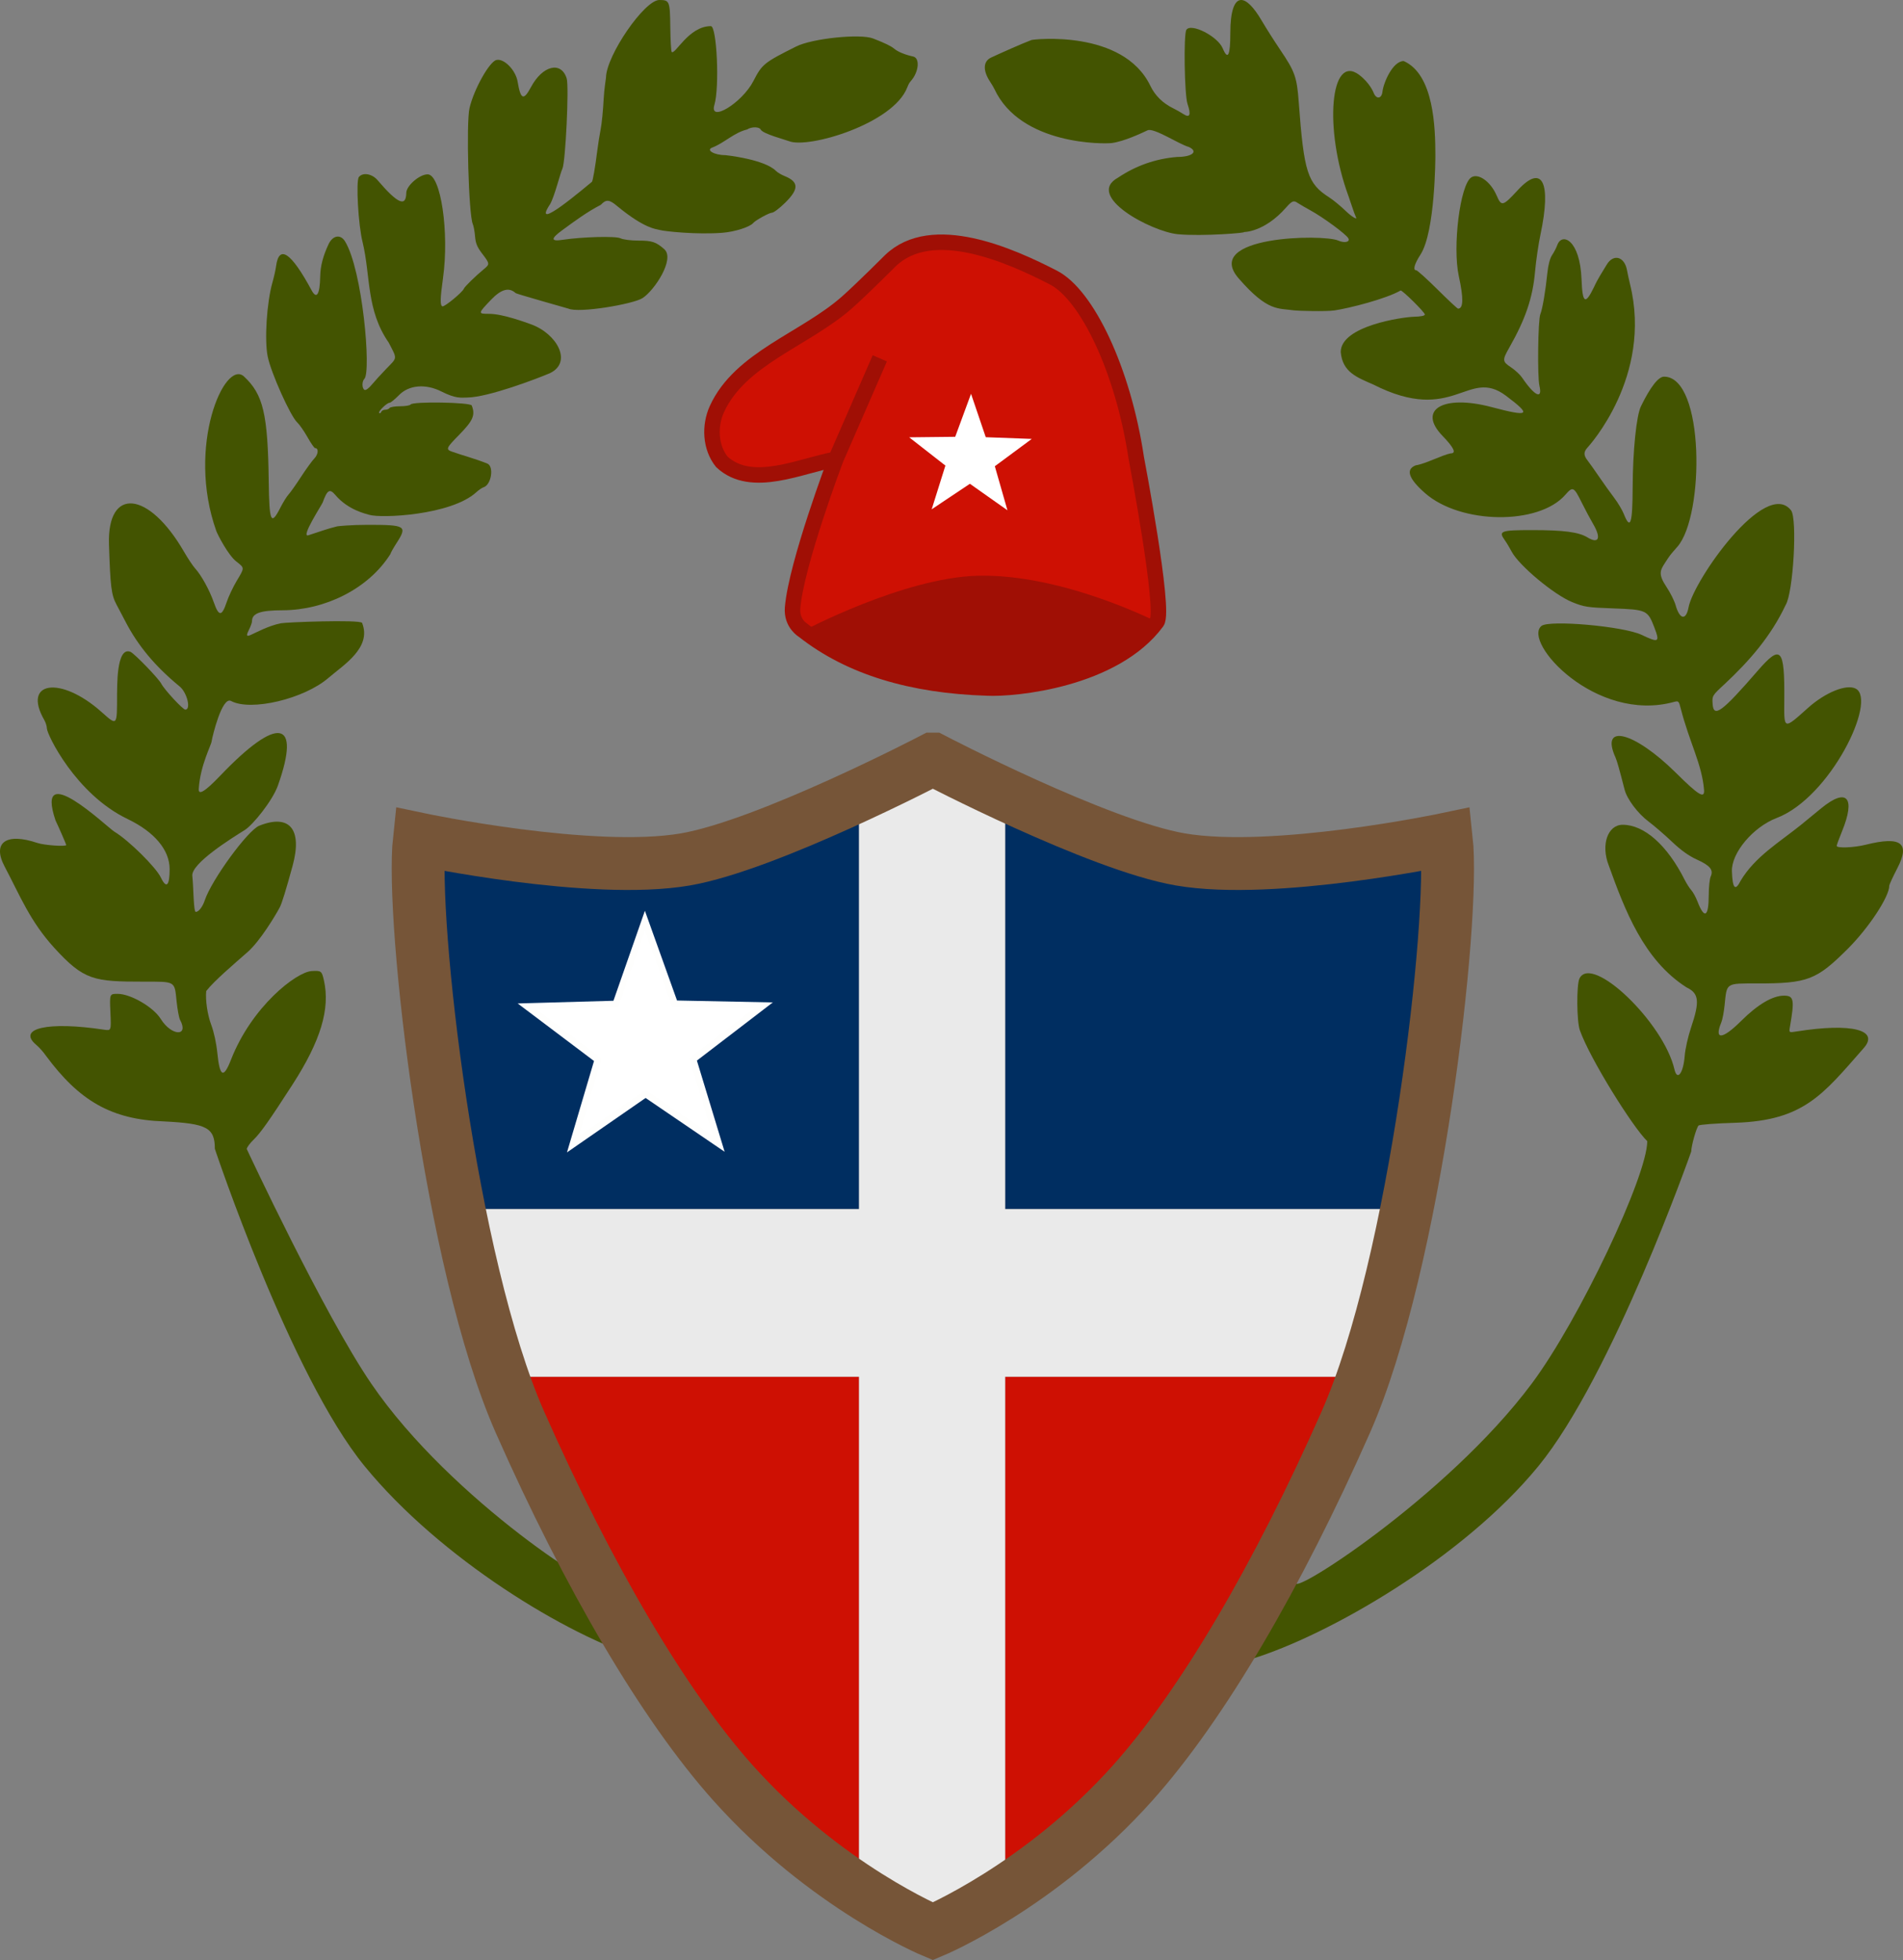
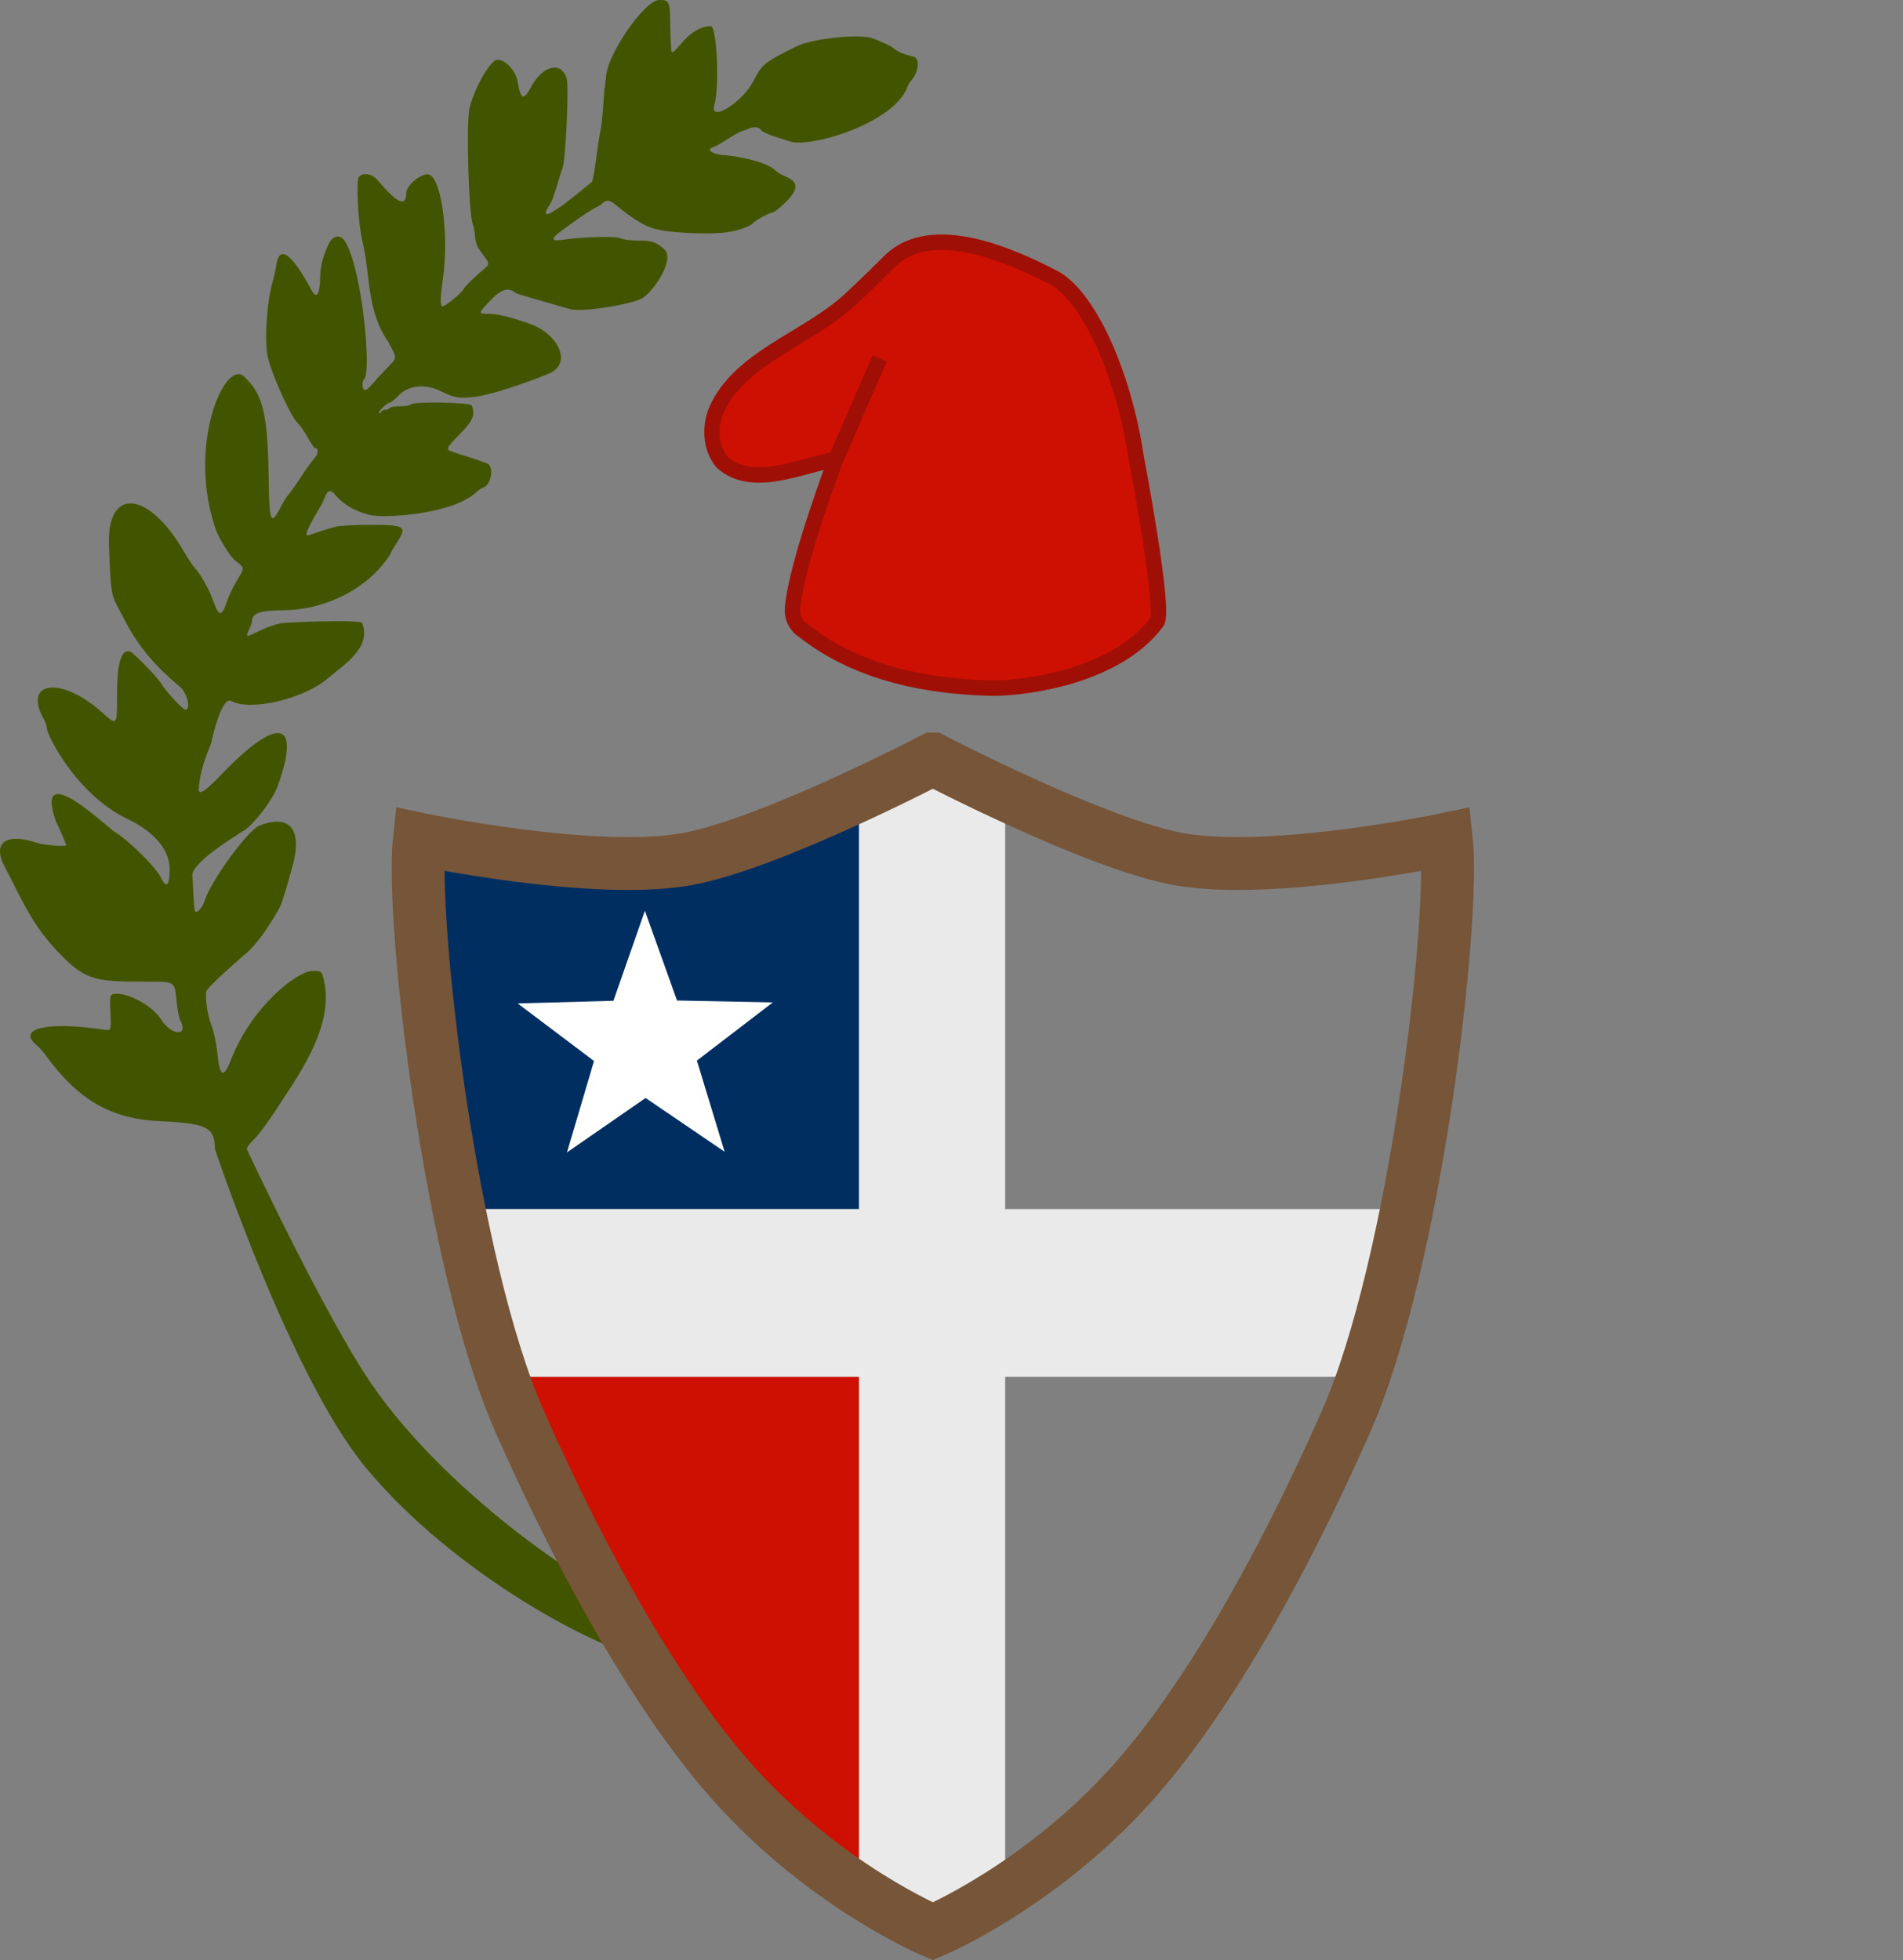
<svg xmlns="http://www.w3.org/2000/svg" version="1.1" id="svg1" width="1000" height="1030" viewBox="0 0 1000 1030">
  <rect x="0" y="0" width="1000" height="1030" fill="#808080" stroke="none" />
  <defs id="defs1" />
  <g id="g1" style="opacity:1">
-     <path id="path37" style="opacity:1;fill:#435400;fill-opacity:0.996;stroke-width:0.919" d="M 652.283,4.6274502e-4 C 648.662,-0.06 646.521,5.804 646.521,17.339 c 0,11.962 -1.289,14.537 -4.018,8.037 -2.663,-6.342 -16.684,-13.458 -19.085,-9.686 -1.508,2.369 -1.014,34.158 0.604,38.9 1.97,5.774 1.245,7.586 -2.148,5.365 -1.388,-0.909 -3.765,-2.257 -5.285,-2.996 -5.539,-2.695 -9.597,-6.674 -12.091,-11.855 -14.354,-29.816 -61.48,-24.447 -62.463,-24.084 -4.405,1.629 -16.998,7.233 -21.238,9.233 -3.983,1.879 -4.624,6.498 -0.426,12.828 0.835,1.26 1.807,2.909 2.158,3.665 13.809,29.719 57.954,28.958 61.826,28.406 6.546,-0.933 15.437,-5.149 18.669,-6.674 3.263,-1.539 16.772,7.453 21.66,8.735 5.204,2.405 1.867,5.269 -6.141,5.269 -11.289,0.916 -21.684,4.613 -30.965,10.826 -17.773,9.732 17.594,28.434 31.312,29.764 12.871,1.248 37.558,-0.801 34.536,-1.126 0,0 10.786,0.358 22.446,-12.947 3.422,-3.904 4.129,-3.606 6.186,-2.266 1.187,0.774 4.139,2.49 6.562,3.814 6.616,3.615 18.662,12.477 19.883,14.629 1.128,1.987 -1.923,2.713 -5.252,1.249 -8.014,-3.523 -71.727,-2.436 -52.358,19.864 15.392,17.721 20.755,15.56 29.24,16.828 1.411,0.211 16.483,0.703 21.182,0 7.837,-1.173 26.966,-6.041 34.694,-10.461 1.021,-0.128 12.735,11.474 12.735,12.614 0,0.667 -2.111,1.103 -5.756,1.188 -5.6,0.131 -38.45,4.702 -38.45,18.555 0.931,10.645 8.647,13.328 17.088,17.047 42.491,21.572 49.609,-9.226 69.739,5.904 13.687,10.287 12.453,11.25 -7.625,5.947 -25.339,-6.693 -39.047,1.324 -25.772,15.074 6.092,6.311 7.478,9.269 4.342,9.269 -4.169,0.736 -13.206,5.498 -18.401,6.296 -5.509,2.165 -3.563,7.164 5.044,14.683 18.707,16.342 59.605,16.81 73.55,0.843 4.013,-4.595 4.518,-4.354 8.722,4.123 1.796,3.621 4.477,8.646 5.957,11.166 4.353,7.409 2.961,10.679 -2.997,7.041 -4.578,-2.796 -12.428,-3.833 -29.003,-3.833 -16.636,0 -17.893,0.466 -14.411,5.335 0.965,1.35 2.575,4.029 3.578,5.954 3.776,7.248 22.278,22.694 31.805,26.552 6.352,2.572 7.95,2.815 21.75,3.313 17.248,0.623 17.958,0.951 21.38,9.847 3.074,7.993 2.447,8.37 -6.7,4.027 -9.467,-4.495 -48.568,-7.958 -52.568,-4.655 -10.132,8.367 28.486,51.228 69.671,39.915 2.32,-0.637 2.535,-0.434 3.488,3.311 4.535,17.82 11.213,29.427 12.282,42.907 0.384,4.844 -2.812,2.915 -14.692,-8.862 -21.979,-21.789 -40.127,-26.416 -31.82,-8.113 0.751,1.655 2.027,6.171 4.765,16.846 1.285,5.01 6.928,12.524 12.6,16.78 2.926,2.195 8.456,6.967 12.291,10.604 4.788,4.541 8.897,7.481 13.118,9.385 6.916,3.12 8.813,5.454 7.235,8.902 -0.559,1.22 -1.02,5.6 -1.029,9.734 -0.022,11.584 -2.261,12.87 -5.912,3.393 -0.874,-2.268 -2.339,-4.948 -3.254,-5.956 -0.915,-1.008 -2.496,-3.482 -3.513,-5.498 -9.163,-18.17 -21.22,-28.864 -32.541,-28.864 -7.88,0 -11.534,10.555 -7.36,21.261 8.469,23.465 18.331,49.77 40.891,64.176 6.583,3.145 7.058,7.324 2.403,21.111 -1.569,4.647 -3.071,11.335 -3.34,14.863 -0.699,9.176 -3.94,13.433 -5.405,7.101 -5.694,-24.601 -43.281,-60.638 -49.861,-47.806 -1.646,3.21 -1.528,22.499 0.167,27.278 5.338,15.053 27.862,51.026 35.419,58.283 0,18.223 -35.66,93.804 -60.646,127.334 -44.991,60.375 -130.567,114.465 -123.481,103.998 l -23.587,40.71 c 39.83,-12.265 110.739,-52.673 150.507,-101.267 38.972,-47.621 80.317,-165.348 80.317,-165.348 0,-2.917 2.661,-12.388 3.83,-13.63 0.483,-0.514 9.028,-1.159 19.468,-1.471 35.888,-1.207 45.862,-14.813 67.186,-39.069 8.781,-9.711 -6.213,-13.516 -35.119,-8.911 -4.037,0.643 -4.037,0.643 -3.5,-2.443 2.482,-14.265 2.083,-16.372 -3.097,-16.372 -6.024,0 -13.809,4.593 -22.587,13.326 -9.868,9.819 -14.28,10.119 -10.373,0.707 0.589,-1.419 1.363,-5.465 1.721,-8.993 1.215,-11.974 0.435,-11.454 17.16,-11.454 26.471,0 31.117,-1.778 47.568,-18.206 11.072,-11.057 21.811,-27.378 21.811,-33.145 0,-0.575 1.895,-4.697 4.211,-9.158 6.928,-13.345 1.993,-17.022 -16.613,-12.379 -6.203,1.548 -15.226,1.9 -15.226,0.594 0,-0.452 1.243,-3.854 2.761,-7.56 7.344,-17.932 2.601,-23.259 -10.875,-12.216 -3.388,2.776 -8.291,6.794 -10.897,8.929 -11.083,8.917 -23.905,16.52 -31.42,29.079 -2.882,5.77 -4.33,4.236 -4.632,-4.907 -0.318,-9.641 11.135,-23.26 23.547,-28.001 28.224,-10.78 52.863,-61.913 41.542,-67.942 -4.81,-2.561 -15.896,1.888 -25.049,10.056 -13.057,11.652 -12.65,11.792 -12.521,-4.333 0.217,-27.115 -1.753,-29.235 -14.009,-15.08 -18.764,21.673 -23.161,24.896 -23.655,17.342 -0.28,-4.269 -0.238,-4.339 6.378,-10.466 13.082,-12.229 24.321,-25.181 31.974,-41.447 4.042,-6.363 6.275,-45.476 2.844,-49.816 -13.447,-17.009 -51.136,36.69 -53.833,50.993 -1.333,7.07 -4.658,6.496 -6.826,-1.178 -0.641,-2.268 -2.781,-6.541 -4.756,-9.496 -4.436,-6.639 -3.407,-8.672 -0.836,-12.633 2.632,-4.055 2.593,-4.049 6.504,-8.481 14.376,-16.292 14.384,-89.427 -6.985,-89.427 -2.956,0 -7.166,5.408 -12.125,15.577 -2.395,4.91 -4.273,23.304 -4.351,42.594 -0.077,19.25 -1.195,22.63 -4.635,14.033 -0.867,-2.166 -3.149,-6.001 -5.072,-8.521 -1.923,-2.52 -5.464,-7.468 -7.868,-10.996 -2.404,-3.528 -5.147,-7.397 -6.096,-8.599 -2.185,-2.767 -2.18,-4.535 0.019,-6.919 0.498,-0.54 34.201,-37.305 22.279,-85.734 -0.558,-2.268 -1.276,-5.567 -1.594,-7.331 -1.306,-7.247 -7.13,-8.854 -10.677,-2.944 -2.32,3.854 -4.807,7.616 -6.652,11.733 -4.633,9.565 -6.093,8.676 -6.573,-4 -0.791,-20.887 -10.275,-24.824 -12.726,-18.076 -0.549,1.512 -1.796,3.917 -2.768,5.346 -1.083,1.591 -2.027,5.141 -2.437,9.163 -0.991,9.72 -2.583,19.064 -3.725,21.873 -1.233,3.032 -1.604,32.795 -0.469,37.594 1.76,7.446 -2.535,5.423 -9.121,-4.295 -1.026,-1.514 -3.616,-3.921 -5.756,-5.351 -4.674,-3.123 -4.729,-3.777 -0.905,-10.511 8.457,-14.89 12.268,-26.135 13.465,-39.727 0.505,-5.735 1.789,-14.536 2.853,-19.558 5.853,-27.625 0.968,-37.291 -11.845,-23.438 -8.008,8.659 -8.626,8.811 -11.233,2.781 -3.143,-7.27 -9.672,-11.859 -13.332,-9.371 -5.829,3.963 -9.879,36.377 -6.484,51.899 2.545,11.638 2.412,17.04 -0.419,17.04 -0.34,0 -5.192,-4.536 -10.782,-10.079 -5.589,-5.544 -10.614,-10.079 -11.168,-10.079 -1.889,0 -1.012,-3.261 2.216,-8.247 7.771,-12 7.828,-51.075 7.828,-52.23 -0.037,-14.165 -0.658,-42.419 -16.642,-49.481 -5.806,0 -10.653,11.535 -11.147,16.028 -0.43,3.912 -3.295,4.242 -4.698,0.542 -0.009,-0.023 -1.933,-5.081 -7.607,-9.344 -15.128,-11.364 -18.578,28.267 -5.553,63.788 1.365,3.793 2.613,8.075 4.06,11.42 0.35,0.809 -2.081,-0.35 -5.432,-3.57 -2.758,-2.651 -6.673,-5.878 -8.699,-7.171 C 687.054,96.439 685.21,90.691 682.462,53.569 681.496,40.535 680.461,37.608 672.815,26.298 669.687,21.671 665.316,14.792 663.104,11.012 658.81,3.679 655.099,0.047 652.282,4.6274502e-4 Z" />
    <path id="path37-2" style="opacity:1;fill:#435400;fill-opacity:0.996;stroke-width:0.919" d="M 346.493,4.6274502e-4 C 338.674,-0.038 318.649,29.118 318.439,40.762 c -0.011,0.628 -0.931,5.658 -1.23,11.454 -0.3,5.796 -0.995,12.805 -1.545,15.577 -0.551,2.772 -1.365,7.926 -1.81,11.454 -1.101,8.744 -2.347,15.943 -2.826,16.325 -2.402,1.857 -32.647,27.876 -21.928,11.653 2.393,-4.217 5.337,-16.399 6.412,-18.521 1.661,-3.278 3.573,-43.298 2.268,-47.484 -2.88,-9.237 -12.677,-6.846 -18.773,4.582 -3.857,7.23 -5.418,6.588 -7.004,-2.881 -1.02,-6.089 -7.19,-12.379 -11.168,-11.386 -3.706,0.925 -11.826,15.461 -14.111,25.263 -1.815,7.785 -0.454,56.075 1.718,60.935 0.45,1.008 0.988,3.936 1.194,6.505 0.292,3.627 1.131,5.654 3.749,9.065 4.024,5.244 4.057,5.54 0.937,8.095 -4.293,3.515 -10.211,9.292 -10.571,10.319 -0.627,1.79 -10.161,9.646 -11.255,9.274 -1.292,-0.44 -1.221,-3.986 0.295,-14.853 3.356,-24.055 -1.164,-54.521 -8.087,-54.521 -4.248,0 -11.146,5.979 -11.203,9.709 -0.116,7.665 -4.537,5.723 -15.091,-6.633 -2.912,-3.409 -7.691,-4.234 -9.809,-1.695 -1.657,1.986 -0.328,25.437 1.943,34.272 4.284,17.922 1.826,35.643 13.717,52.77 4.537,8.775 4.628,7.698 -1.151,13.641 -2.659,2.735 -6.115,6.519 -7.681,8.41 -1.689,2.04 -3.28,3.171 -3.914,2.781 -1.36,-0.836 -1.385,-4.449 -0.04,-5.788 3.673,-3.654 -0.962,-57.422 -10.22,-72.321 -2.332,-3.753 -6.4,-3.172 -8.659,1.688 -2.875,6.187 -4.227,11.423 -4.33,16.769 -0.183,9.549 -1.862,12.272 -4.526,7.338 -10.788,-19.981 -17.138,-24.252 -18.683,-12.571 -0.247,1.871 -1.097,5.668 -1.889,8.44 -2.991,10.47 -4.258,30.262 -2.495,38.943 1.735,8.539 11.92,31.263 15.514,34.614 1.203,1.121 3.636,4.616 5.409,7.765 1.772,3.15 3.557,5.727 3.966,5.727 1.964,0 1.755,3.218 -0.351,5.419 -1.248,1.304 -4.413,5.668 -7.035,9.7 -2.621,4.032 -5.559,8.193 -6.529,9.245 -0.97,1.053 -2.896,4.145 -4.281,6.872 -4.971,9.79 -5.875,7.76 -6.155,-13.827 -0.459,-35.332 -2.875,-45.581 -12.964,-55.011 -10.105,-9.445 -30.437,36.583 -14.595,81.126 0.713,2.006 6.234,12.684 10.487,16.035 4.48,3.531 4.472,3.168 0.23,10.255 -1.899,3.174 -4.282,8.241 -5.295,11.262 -2.509,7.483 -4.088,7.496 -6.693,0.054 -2.284,-6.525 -6.571,-14.32 -9.848,-17.906 -1.152,-1.26 -3.804,-5.246 -5.896,-8.859 -18.526,-31.994 -40.338,-34.081 -39.369,-3.767 0.716,22.386 1.241,26.564 3.977,31.667 1.276,2.38 3.385,6.387 4.688,8.907 6.555,12.679 15.657,23.572 28.506,34.118 3.885,3.189 6.056,12.155 2.943,12.155 -1.283,0 -11.006,-10.488 -12.606,-13.596 -1.383,-2.688 -13.565,-15.335 -16.124,-16.739 -7.79,-3.301 -6.97,19.862 -7.137,22.088 0,17.137 0.201,16.908 -8.303,9.356 -21.417,-19.018 -41.659,-16.049 -29.917,4.388 0.724,1.26 1.33,3.232 1.347,4.383 0.049,3.121 15.071,34.484 42.398,47.596 14.146,6.788 22.103,16.266 22.103,26.328 0,8.829 -1.72,10.488 -4.603,4.442 -2.602,-5.455 -17.002,-19.666 -24.427,-24.105 -4.003,-2.512 -42.04,-39.104 -30.958,-5.992 1.626,3.378 5.652,12.62 5.652,12.975 0,0.971 -11.538,0.162 -15.163,-1.063 -16.54,-5.587 -23.932,-0.16 -17.115,12.564 7.988,15.128 13.225,28.543 25.977,42.53 15.634,17.148 20.827,17.789 47.015,17.789 16.906,0 16.166,-0.445 17.291,10.405 0.445,4.295 1.252,8.632 1.793,9.637 4.854,9.024 -4.511,8.606 -10.138,-0.453 -3.866,-6.224 -15.821,-13.176 -22.659,-13.176 -4.222,0 -4.222,8e-5 -3.788,9.704 0.434,9.704 0.435,9.705 -3.331,9.133 -29.458,-4.473 -46.035,-0.731 -35.57,8.03 1.503,1.259 3.794,3.842 5.089,5.741 17.298,23.316 34.016,33.531 62.172,34.435 22.235,1.148 26.519,3.235 26.519,14.384 0,0 39.727,119.143 78.698,166.764 39.768,48.594 106.301,89.002 146.131,101.267 L 314.141,831.033 c 7.086,10.467 -76.693,-41.803 -119.105,-103.998 -24.986,-36.64 -65.373,-123.219 -65.373,-123.219 0,-0.791 1.688,-3.069 3.749,-5.061 3.513,-3.395 8.262,-10.136 20.308,-28.821 14.793,-22.945 19.864,-39.772 16.496,-54.743 -1.115,-4.959 -1.42,-5.189 -6.477,-4.88 -7.999,0.488 -31.451,18.591 -42.393,46.673 -3.879,9.954 -5.878,8.96 -7.127,-3.544 -0.519,-5.196 -1.816,-11.194 -3.218,-14.881 -1.966,-5.17 -3.135,-13.058 -2.63,-17.755 4.112,-5.322 14.589,-14.2 21.756,-20.51 6.636,-5.842 14.72,-19.381 16.894,-23.481 1.085,-2.047 3.334,-9.334 6.752,-21.877 5.228,-19.187 -1.591,-27.366 -17.527,-21.022 -6.035,2.402 -25.086,28.497 -28.65,39.242 -1.133,3.414 -3.188,6.062 -4.706,6.062 -1.238,0 -1.185,-13.203 -1.828,-18.917 -0.736,-6.548 20.813,-19.896 27.607,-24.15 4.152,-2.6 14.497,-15.259 17.376,-23.366 12.328,-34.717 -0.032,-36.844 -30.262,-5.208 -7.989,8.361 -11.551,10.572 -11.336,7.041 0.77,-12.644 6.768,-23.379 6.79,-25.199 0.384,-2.468 5.453,-23.686 10.22,-21.03 10.412,5.544 38.414,-1.123 51.18,-12.186 7.987,-6.846 22.844,-15.882 17.624,-28.909 -1.764,-1.755 -39.79,-0.339 -42.695,0.245 -6.56,1.32 -13.015,4.892 -15.863,6.153 -2.406,1.065 -2.305,0.09 -0.755,-3.001 0.813,-1.621 1.477,-3.521 1.477,-4.224 0,-4.235 4.371,-5.772 16.417,-5.772 21.511,-0.127 44.557,-10.891 56.338,-29.573 0,-0.414 1.45,-3.009 3.223,-5.766 5.776,-8.984 4.861,-9.56 -15.207,-9.56 -8.545,0 -15.529,0.683 -16.039,0.811 -5.68,1.424 -7.917,2.371 -15.118,4.687 -4.27,1.373 7.069,-15.957 7.535,-17.245 2.414,-6.68 3.694,-7.429 6.668,-3.912 6.711,7.936 16.198,9.906 17.748,10.391 6.28,1.964 43.14,0.227 56.317,-11.878 1.266,-1.163 2.989,-2.333 3.828,-2.599 4.064,-1.286 5.571,-11.012 1.928,-12.444 -6.465,-2.612 -12.842,-4.23 -18.649,-6.296 -3.427,-1.219 -2.679,-2.128 4.072,-9.031 7.134,-7.294 8.35,-10.172 6.42,-15.176 -0.662,-1.717 -31.086,-2.222 -32.134,-0.533 -0.313,0.504 -2.8,0.916 -5.526,0.916 -2.726,0 -5.213,0.412 -5.526,0.916 -0.313,0.504 -1.338,0.916 -2.279,0.916 -0.941,0 -1.896,0.515 -2.123,1.145 -0.226,0.63 -0.702,0.878 -1.058,0.551 -0.747,-0.687 4.038,-5.362 5.488,-5.362 0.533,0 2.799,-1.856 5.036,-4.123 5.16,-5.231 13.921,-5.958 22.103,-1.833 7.638,3.851 10.29,3.282 13.814,3.207 10.986,-0.233 35.67,-9.577 43.285,-12.798 12.091,-5.842 3.541,-20.848 -9.974,-25.691 -2.371,-0.85 -14.762,-5.494 -21.93,-5.494 -6.017,0 -6.005,-0.092 0.86,-7.298 5.431,-5.701 9.521,-6.826 13.041,-3.587 0.494,0.454 27.595,8.1 27.674,8.136 5.494,2.541 34.08,-2.361 38.968,-5.498 6.312,-4.051 17.208,-20.641 11.454,-25.714 -4.347,-3.833 -6.425,-4.524 -13.616,-4.524 -3.963,0 -8.038,-0.529 -9.452,-1.226 -2.482,-1.224 -20.117,-0.745 -30.426,0.825 -6.232,0.949 -6.246,-0.602 -0.045,-5.129 6.583,-4.822 13.078,-9.62 20.155,-13.254 2.886,-3.057 4.488,-2.893 8.961,0.916 14.321,11.745 20.132,11.748 21.937,12.277 2.465,0.723 19.698,2.555 33.108,1.48 6.465,-0.518 14.352,-3.035 16.117,-5.144 1.205,-1.44 8.435,-5.407 9.855,-5.407 0.882,0 4,-2.358 6.927,-5.24 7.324,-7.211 7.228,-10.979 -0.356,-14.036 -1.689,-0.681 -3.7,-1.881 -4.468,-2.665 -6.006,-6.13 -26.391,-8.297 -26.605,-8.297 -5.867,0 -10.457,-2.714 -6.801,-4.021 6.333,-2.469 11.397,-7.828 18.2,-9.464 2.469,-1.598 6.618,-1.485 7.267,0.199 1.582,2.203 12.249,5.003 14.861,5.956 10.077,4.012 54.85,-9.183 62.082,-28.347 0.256,-0.679 0.854,-2.167 1.797,-3.207 4.251,-4.691 4.987,-12.139 1.279,-12.945 -4.234,-0.92 -7.961,-2.448 -9.9,-4.063 -1.761,-1.466 -4.921,-3.003 -11.147,-5.419 -6.812,-2.644 -31.985,-0.025 -40.427,4.206 -16.922,8.482 -17.9,9.271 -22.47,18.151 -5.908,11.483 -23.408,22.161 -20.502,12.51 2.757,-9.157 1.306,-41.363 -1.863,-41.363 -11.669,0 -18.826,15.31 -20.583,13.562 C 352.645,26.976 352.315,21.099 352.23,14.234 352.059,0.573 351.839,0.027 346.493,4.7190816e-4 Z" />
    <path style="opacity:1;fill:#002e61;fill-opacity:1;stroke:none;stroke-width:27.776;stroke-dasharray:none;stroke-opacity:1" d="m 241.125,635.382 210.278,3.7e-4 V 412.493 L 341.509,453.548 220.368,440.998 Z" id="path18" />
-     <path style="opacity:1;fill:#002e61;fill-opacity:1;stroke:none;stroke-width:27.776;stroke-dasharray:none;stroke-opacity:1" d="m 528.195,635.382 v -217.861 l 113.913,36.153 117.927,-12.677 -24.67,194.385 z" id="path19" />
-     <path style="opacity:1;fill:#ce1003;fill-opacity:1;stroke:none;stroke-width:27.776;stroke-dasharray:none;stroke-opacity:1" d="M 528.195,723.495 H 716.439 L 652.822,854.885 528.195,992.967 Z" id="path20" />
    <path style="opacity:1;fill:#ce1003;fill-opacity:1;stroke:none;stroke-width:27.776;stroke-dasharray:none;stroke-opacity:1" d="M 451.403,723.495 V 986.188 L 332.422,863.05 263.468,723.495 Z" id="path21" />
    <path style="opacity:1;fill:#ffffff;fill-opacity:1;stroke:#fefefd;stroke-width:3.683;stroke-dasharray:none;stroke-opacity:1" id="path22" d="m 486.593,649.963 -40.662,27.828 11.597,47.888 -39.031,-30.073 -41.961,25.828 16.539,-46.414 -37.53,-31.926 49.253,1.387 18.766,-45.559 13.901,47.271 z" transform="matrix(0.944,-0.053,0.053,0.939,-92.684,-56.103)" />
    <path style="opacity:1;fill:#ffffff;fill-opacity:0.833;stroke:none;stroke-width:0.694;stroke-dasharray:none;stroke-opacity:1" d="m 241.125,635.382 210.278,3.7e-4 V 412.493 l 38.798,-13.58 37.994,18.608 v 217.861 h 207.17 l -18.926,88.113 H 528.195 v 269.473 l -37.994,21.983 -38.798,-28.762 V 723.495 H 263.468 Z" id="path29" />
    <path id="path17" style="opacity:1;fill:#ffffff;fill-opacity:0;stroke:#765538;stroke-width:27.776;stroke-dasharray:none;stroke-opacity:1" d="m 490.201,398.913 c 0,0 -86.795,45.282 -130.054,52.727 -49.151,8.459 -139.778,-10.643 -139.778,-10.643 -4.638,42.688 16.097,223.243 52.89,306.448 35.742,80.827 75.392,148.613 111.927,189.496 48.696,54.493 105.016,78.008 105.016,78.008 0,0 56.322,-23.515 105.018,-78.008 36.534,-40.883 76.185,-108.669 111.927,-189.496 36.793,-83.205 57.528,-263.76 52.89,-306.448 0,0 -90.628,19.102 -139.778,10.643 -43.26,-7.445 -130.056,-52.727 -130.056,-52.727 z" />
    <path style="opacity:1;fill:#ce1003;fill-opacity:1;stroke:#a00f05;stroke-width:8.135;stroke-dasharray:none;stroke-opacity:1" d="m 422.277,331.45 c 0,0 -6.457,-3.626 -5.79,-11.941 1.841,-22.986 22.691,-78.137 22.691,-78.137 l 23.15,-53.071 -23.15,53.071 c -18.053,3.133 -44.175,16.031 -59.874,1.315 -6.082,-7.575 -6.605,-18.877 -2.578,-27.706 12.243,-26.848 46.487,-36.627 68.585,-56.268 7.813,-6.944 22.594,-21.739 22.594,-21.739 21.927,-21.097 62.984,-2.822 85.698,8.912 17.62,9.102 36.573,48.642 43.489,94.749 0,0 15.299,80.134 10.829,86.197 -22.423,30.421 -74.879,35.477 -89.212,34.718 -39.353,-1.215 -71.884,-10.775 -96.432,-30.101 z" id="path547" />
-     <path style="opacity:1;fill:#ffffff;fill-opacity:1;stroke:none;stroke-width:0.756;stroke-dasharray:none;stroke-opacity:1" id="path548" d="m 650.284,279.01 -18.562,-15.918 -21.466,11.71 9.402,-22.573 -17.771,-16.797 24.373,1.967 10.483,-22.091 5.661,23.788 24.25,3.144 -20.875,12.735 z" transform="matrix(0.985,-0.09,0.091,0.98,-136.522,53.258)" />
-     <path style="opacity:1;fill:#a00f05;fill-opacity:1;stroke:none;stroke-width:0.694;stroke-dasharray:none;stroke-opacity:1" d="m 422.277,331.45 c 0,0 52.489,-27.824 91.275,-28.886 44.678,-1.223 94.369,24.269 94.369,24.269 0,0 -24.953,34.718 -89.212,34.718 -61.535,0 -96.432,-30.101 -96.432,-30.101 z" id="path546" />
  </g>
</svg>